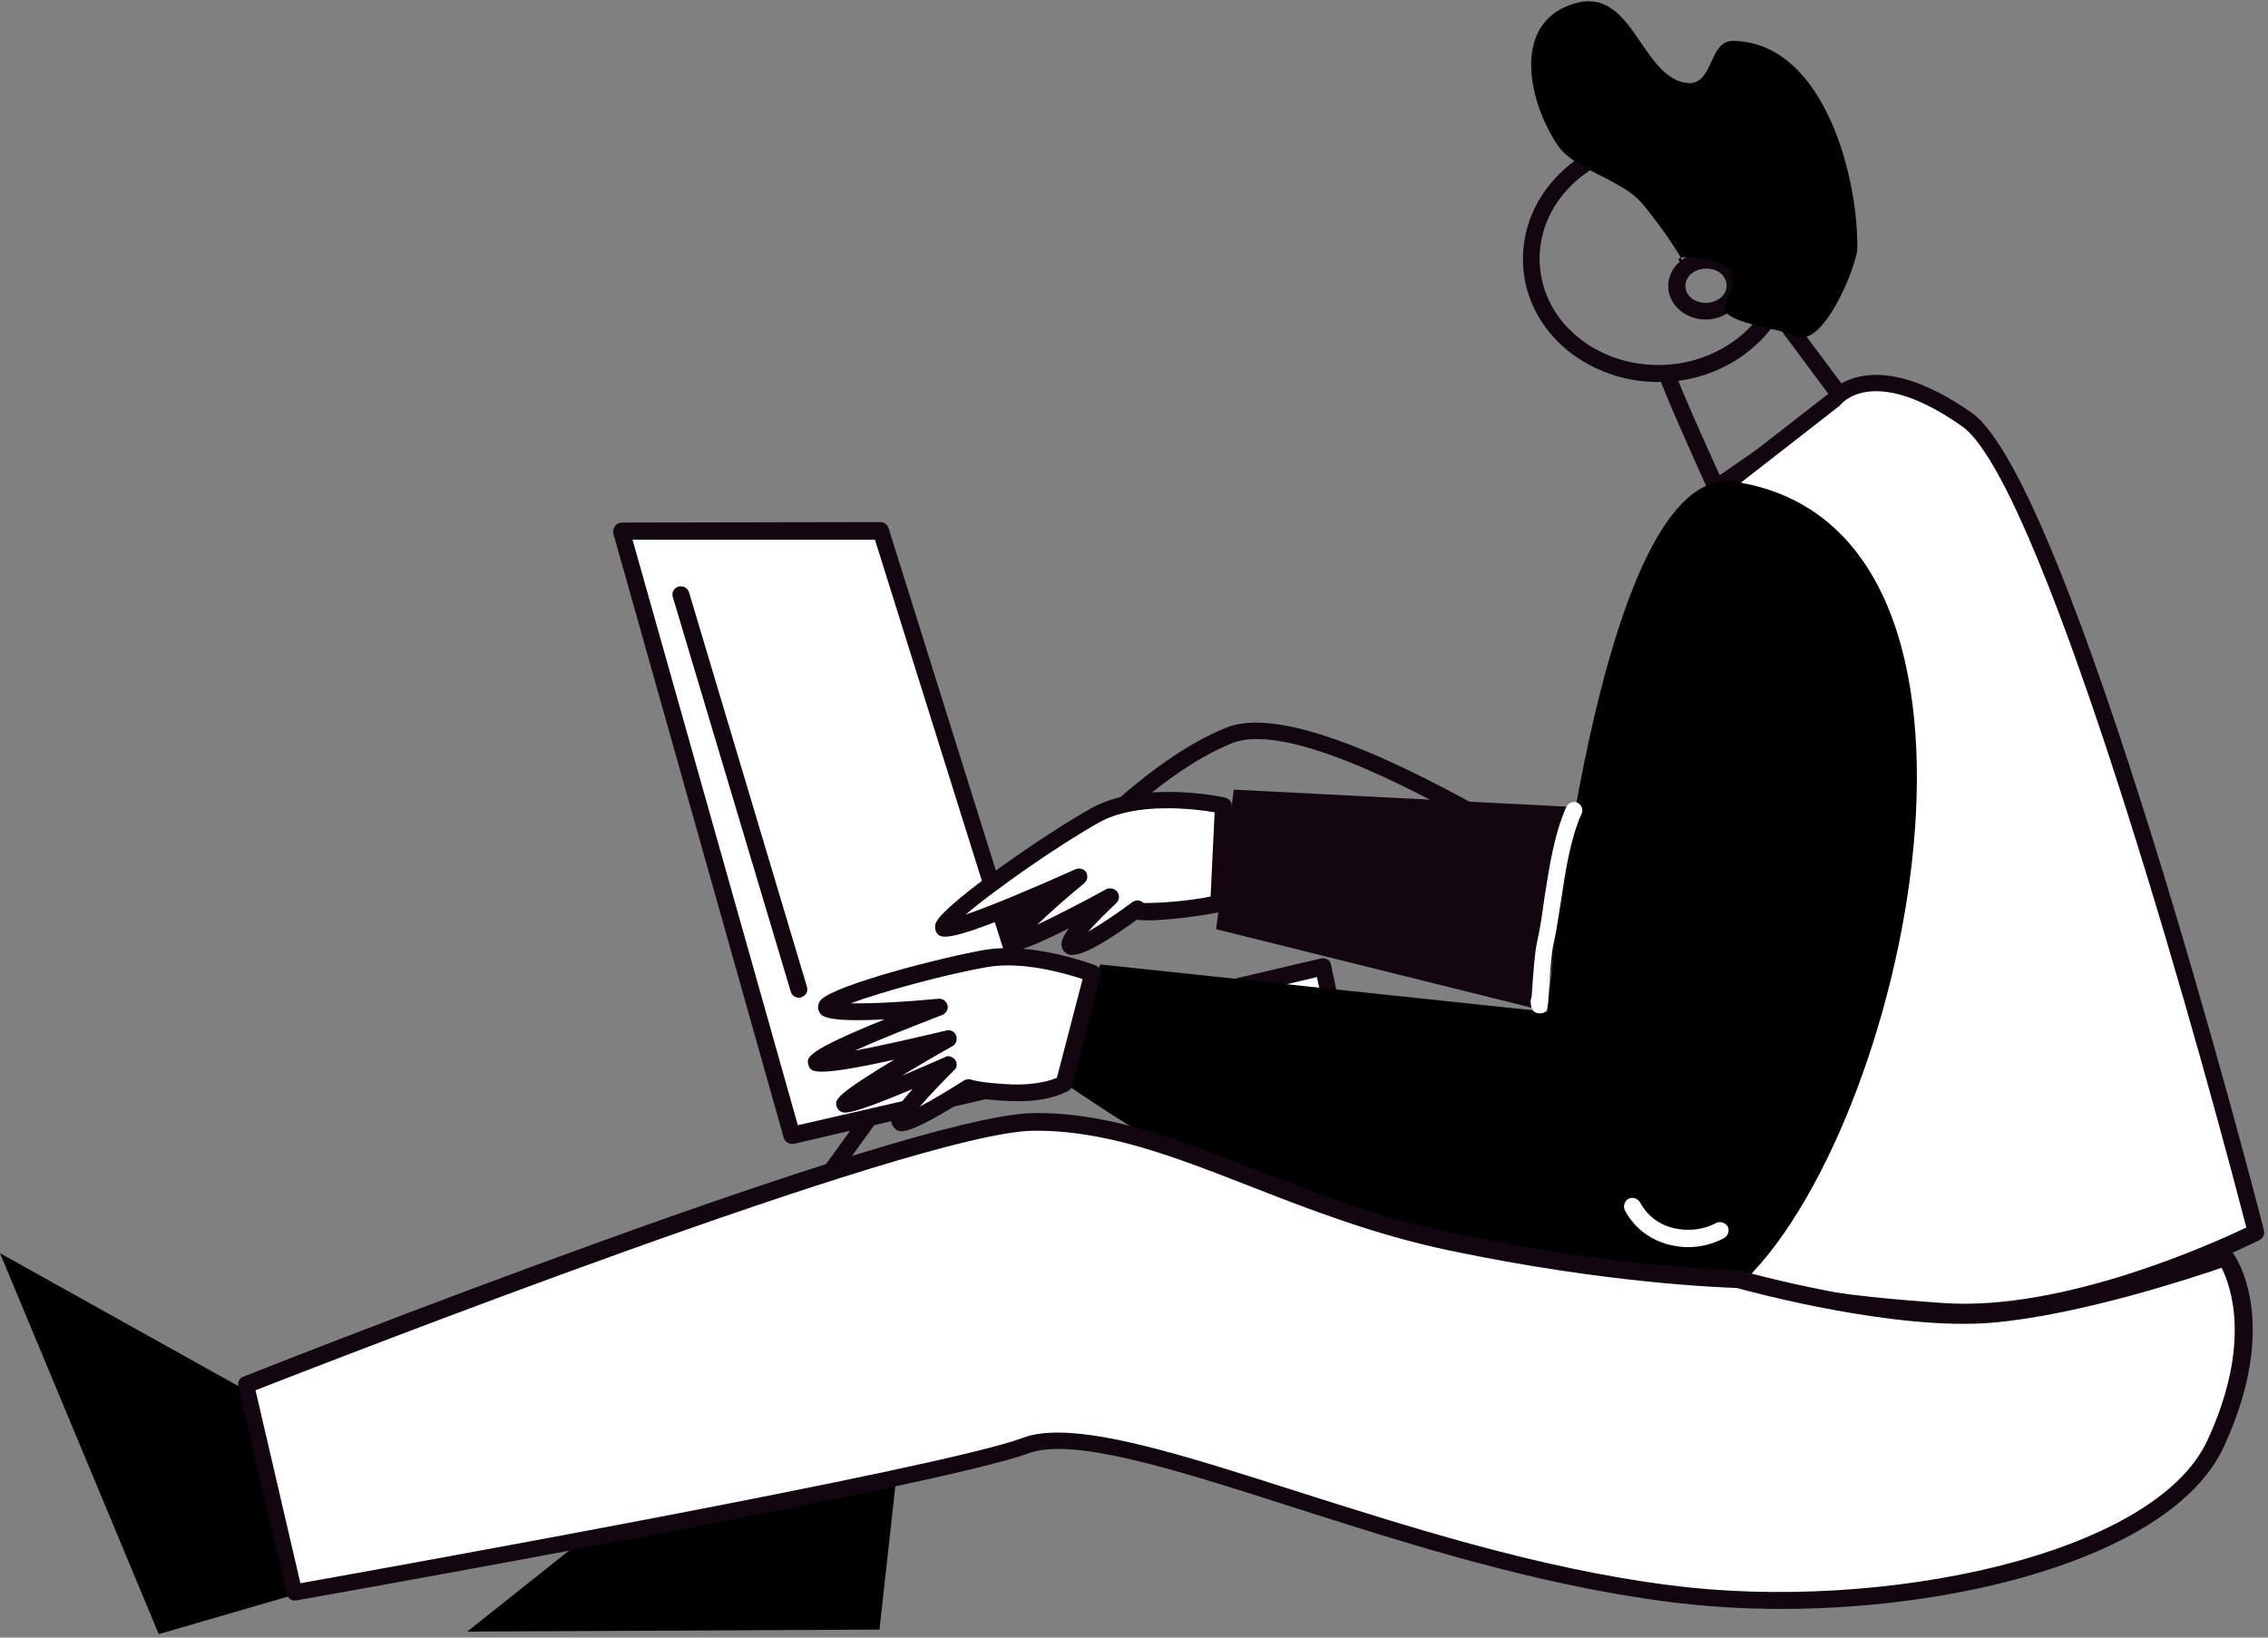
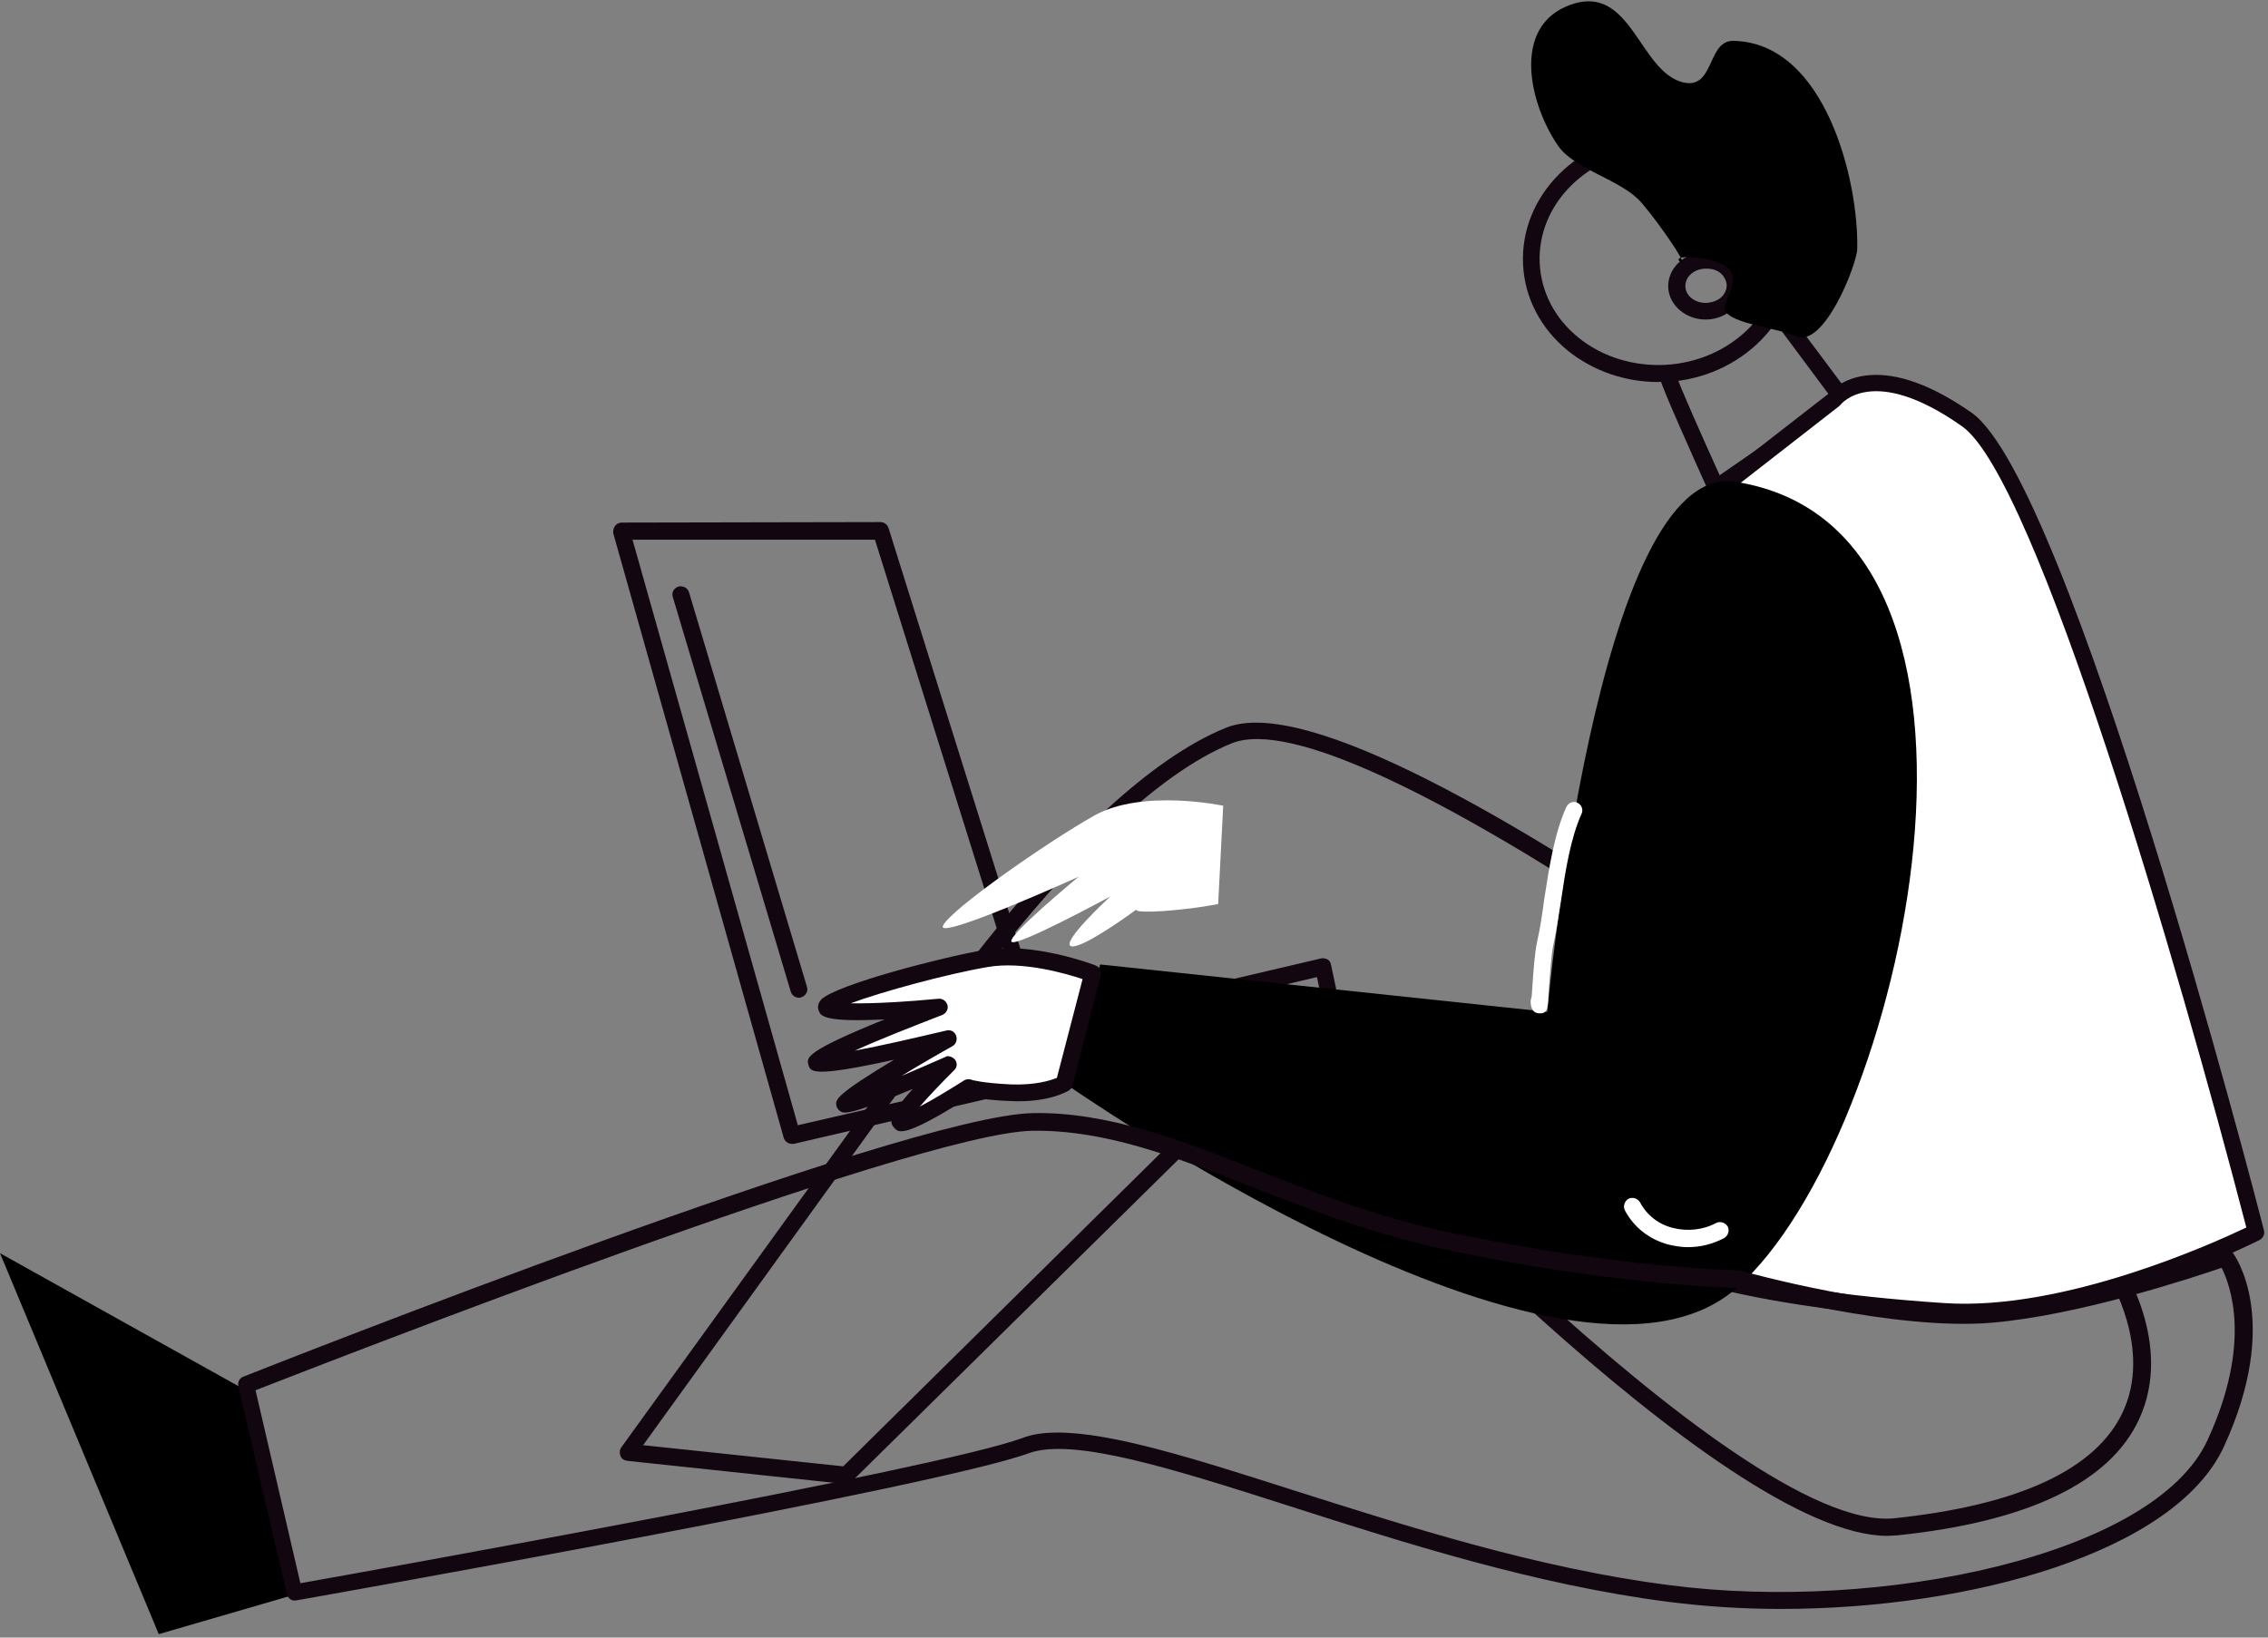
<svg xmlns="http://www.w3.org/2000/svg" width="450" height="325" viewBox="0 0 450 325" fill="none">
  <rect x="0" y="0" width="450" height="325" fill="#808080" stroke="none" />
  <path d="M329 75.812C322.4 75.812 316.1 73.612 311.1 69.612C305.7 65.212 302.5 59.112 302.2 52.512C301.5 38.912 313.1 27.212 328 26.412C335.2 26.012 342.1 28.212 347.5 32.612C352.9 37.012 356.1 43.112 356.4 49.712C357.1 63.312 345.5 75.012 330.6 75.812C330 75.712 329.5 75.812 329 75.812ZM329.6 29.712C329.1 29.712 328.6 29.712 328.2 29.712C315.1 30.412 304.9 40.512 305.5 52.312C305.8 58.012 308.5 63.212 313.2 67.012C317.9 70.812 324 72.712 330.4 72.412C343.5 71.712 353.7 61.612 353.1 49.812C352.8 44.112 350.1 38.912 345.4 35.112C341 31.612 335.5 29.712 329.6 29.712Z" fill="#120610" />
  <path d="M338.4 63.412C334.5 63.412 331.2 60.612 331 57.112C330.8 53.413 334 50.212 338.1 50.013C340.2 49.812 342.3 50.612 343.8 51.912C345.1 53.112 345.9 54.612 345.9 56.312C346 58.112 345.3 59.913 343.9 61.212C342.6 62.513 340.8 63.312 338.8 63.412C338.7 63.412 338.5 63.412 338.4 63.412ZM338.6 53.312C338.5 53.312 338.4 53.312 338.3 53.312C336 53.412 334.3 55.012 334.4 56.912C334.5 58.812 336.4 60.212 338.7 60.112C339.8 60.013 340.9 59.612 341.6 58.912C342.3 58.212 342.6 57.413 342.6 56.513C342.5 55.513 342 54.812 341.6 54.412C340.8 53.612 339.7 53.312 338.6 53.312Z" fill="#120610" />
  <path d="M340.5 98.512C340.4 98.512 340.2 98.512 340.1 98.412C339.6 98.312 339.2 97.912 339 97.512C336.2 91.312 329.7 76.812 329.4 75.212C329.3 74.312 329.9 73.412 330.8 73.312C331.7 73.212 332.5 73.812 332.7 74.712C333 76.012 337.8 86.812 341.2 94.312L363.4 79.012L351.2 62.612C350.7 61.912 350.8 60.812 351.5 60.312C352.2 59.812 353.3 59.912 353.8 60.612L367.1 78.412C367.4 78.812 367.5 79.212 367.4 79.712C367.3 80.112 367.1 80.512 366.7 80.812L341.4 98.212C341.2 98.412 340.9 98.512 340.5 98.512Z" fill="#120610" />
  <path d="M59 316.312L31.5 324.312L0 248.712L50.2 276.712L59 316.312Z" fill="black" />
-   <path d="M178.3 289.012L174.5 323.412L92.7 323.812L137.7 288.012L178.3 289.012Z" fill="black" />
  <path d="M374.5 304.812C341.7 304.812 264.8 222.212 253.9 210.312L169 294.012C168.6 294.412 168.2 294.512 167.7 294.512L124.4 289.912C123.8 289.812 123.3 289.512 123.1 288.912C122.9 288.412 122.9 287.712 123.3 287.212L174.6 216.212C176.5 213.212 212.3 156.912 243.3 144.412C274.9 131.712 414.3 244.912 420.2 249.812C420.3 249.912 420.4 250.012 420.5 250.212C420.9 250.912 431.4 266.712 424.4 281.712C418.6 294.212 402.4 302.012 376.4 304.712C375.7 304.712 375.1 304.812 374.5 304.812ZM253.9 206.212C254 206.212 254 206.212 253.9 206.212C254.4 206.212 254.8 206.412 255.1 206.712C256 207.712 344.3 304.612 375.9 301.312C400.6 298.712 415.9 291.612 421.2 280.212C427 267.812 418.8 254.012 417.7 252.212C368 211.712 268.1 138.012 244.4 147.512C214.3 159.712 177.6 217.512 177.3 218.012C177.3 218.012 177.3 218.112 177.2 218.112L127.6 286.812L167.3 291.012L252.9 206.512C253.1 206.312 253.5 206.212 253.9 206.212Z" fill="#120610" />
  <path d="M375.3 167.512C382.6 131.812 369.1 114.612 357.5 106.512C340.9 94.812 334.6 102.112 334.6 102.112L363.9 79.312C363.9 79.312 371 69.612 390.3 83.212C409.6 96.812 447.7 244.512 447.7 244.512C447.7 244.512 413.2 262.112 385.8 260.212C358.4 258.312 343.2 254.512 343.2 254.512C343.2 254.512 368 203.312 375.3 167.512Z" fill="white" />
  <path d="M389.9 262.112C388.4 262.112 387 262.112 385.6 262.012C358.3 260.212 342.8 256.212 342.7 256.212C342.2 256.112 341.8 255.712 341.6 255.312C341.4 254.812 341.4 254.312 341.6 253.912C341.8 253.412 366.5 202.412 373.7 167.312C380.7 133.212 368.3 116.212 356.6 107.912C344.8 99.612 338.8 101.512 336.7 102.712L335.6 103.512C334.9 104.012 334 104.012 333.4 103.312C332.8 102.712 332.8 101.712 333.3 101.112C333.4 101.012 333.9 100.512 334.8 99.912L362.7 78.212C364 76.712 372.2 68.612 391.2 81.912C410.7 95.612 447.7 238.112 449.2 244.212C449.4 245.012 449 245.712 448.3 246.112C447 246.712 416.6 262.112 389.9 262.112ZM345.4 253.412C350.3 254.512 364.4 257.212 385.8 258.612C409.6 260.212 439.4 246.612 445.7 243.612C432.4 192.312 404 94.912 389.3 84.612C371.6 72.112 365.3 80.212 365.2 80.312C365.1 80.412 365 80.512 364.9 80.612L342.3 98.212C346.2 98.512 351.5 100.212 358.4 105.112C370.8 113.912 384.1 132.012 376.8 167.812C370.5 199.512 350 243.812 345.4 253.412Z" fill="#120610" />
  <path d="M333.5 52.012C335.5 53.212 327.2 41.512 324.9 39.412C320.8 35.512 312.3 33.412 309.2 29.012C303.5 20.812 299.7 5.112 311.7 0.912C323.6 -3.288 325.2 14.012 333.8 16.312C340.3 18.012 338.6 7.912 344 8.112C362.1 8.512 368.8 35.712 368.5 49.412C368.4 52.612 361.8 69.312 356.3 66.712C353 65.112 343.3 64.312 342.2 61.512C341.7 60.312 344.7 56.812 343.5 54.112C342.3 50.812 330.6 50.212 333.5 52.012Z" fill="black" />
-   <path d="M123.3 105.512L157.1 225.412L220.3 210.812L264.5 201.412L262.5 192.012L206 205.212L174.7 105.412L123.3 105.512Z" fill="white" />
  <path d="M157.1 227.012C156.4 227.012 155.7 226.512 155.5 225.812L121.7 105.912C121.6 105.412 121.7 104.912 122 104.412C122.3 104.012 122.8 103.712 123.3 103.712L174.7 103.612C175.4 103.612 176.1 104.112 176.3 104.812L207.1 203.112L262.1 190.212C262.5 190.112 263 190.212 263.4 190.412C263.8 190.612 264 191.012 264.1 191.512L266.1 200.912C266.2 201.312 266.1 201.812 265.9 202.212C265.7 202.612 265.3 202.812 264.8 202.912L220.6 212.312L157.5 227.012C157.4 227.012 157.2 227.012 157.1 227.012ZM125.5 107.112L158.3 223.312L220 209.112L262.6 200.012L261.3 193.912L206.5 206.812C205.7 207.012 204.8 206.512 204.5 205.712L173.6 107.112H125.5Z" fill="#120610" />
  <path d="M210.7 214.612L218.3 191.412L307 200.812C307 200.812 316.8 91.312 344.3 95.612C404.7 105.012 378.1 225.812 344.7 255.512C311.2 285.312 210.7 214.612 210.7 214.612Z" fill="black" />
-   <path d="M241.3 184.412L244.8 156.712L313.2 160.212L306.4 200.612L241.3 184.412Z" fill="#120610" />
  <path d="M216.7 193.212C216.7 193.212 204.9 188.612 195.6 190.212C186.3 191.812 166.4 197.212 164 199.612C161.7 202.012 186.2 199.812 186.2 199.812C186.2 199.812 161.5 209.212 161.9 210.812C162.3 212.412 187.9 206.112 187.9 206.112C187.9 206.112 167.4 217.712 167.4 219.012C167.4 220.312 188 211.212 188 211.212C188 211.212 177.5 221.512 178.5 222.612C179.5 223.812 192 215.812 192 215.812C192 215.812 193 216.512 200.2 216.812C207.4 217.212 210.9 215.012 210.9 215.012L216.7 193.212Z" fill="white" />
  <path d="M178.8 224.512C178 224.512 177.7 224.112 177.4 223.812C176.7 222.912 175.8 222.012 181.1 216.112C168.3 221.512 167.4 221.012 166.7 220.512C166.2 220.212 165.9 219.612 165.9 219.112C165.9 218.212 165.9 217.212 177.4 210.312C161.1 213.912 160.8 212.712 160.4 211.312C160 209.912 159.7 208.712 175.5 202.312C163.5 202.912 162.9 201.612 162.5 200.712C162.2 200.112 162.2 199.212 162.9 198.412C165.8 195.412 187.2 189.912 195.4 188.512C205.1 186.912 216.9 191.412 217.4 191.612C218.2 191.912 218.6 192.812 218.4 193.612L212.8 215.412C212.7 215.812 212.4 216.212 212.1 216.412C211.9 216.512 208.1 218.912 200.4 218.512C197.6 218.412 194.3 218.112 192.5 217.612C183.8 223.112 180.4 224.512 178.8 224.512ZM188.1 209.612C188.6 209.612 189.2 209.912 189.5 210.312C190 211.012 189.9 211.912 189.3 212.412C186.9 214.812 184.3 217.512 182.5 219.612C185 218.312 188.3 216.312 191.3 214.412C191.8 214.112 192.5 214.112 193.1 214.412C193.1 214.312 194.5 214.912 200.5 215.212C205.4 215.412 208.5 214.412 209.7 213.912L214.8 194.312C211.5 193.212 202.9 190.712 196 191.912C187.8 193.312 175 196.812 168.8 199.112C173.1 199.212 180 198.812 186.2 198.212C187 198.112 187.8 198.712 188 199.512C188.2 200.312 187.7 201.112 187 201.412C180.8 203.812 174.2 206.412 169.6 208.512C174.5 207.612 181.4 206.012 187.8 204.512C188.6 204.312 189.4 204.712 189.7 205.512C190 206.312 189.7 207.212 189 207.612C185.6 209.512 182 211.612 178.9 213.512C181.7 212.312 184.8 211.012 187.7 209.712C187.7 209.612 187.9 209.612 188.1 209.612Z" fill="#120610" />
  <path d="M242.7 159.912C242.7 159.912 226.8 156.512 217.2 161.812C207.6 167.212 188.5 180.612 187.1 183.712C185.7 186.812 214 174.012 214 174.012C214 174.012 199.7 185.812 200.7 186.912C201.7 188.012 220.3 177.912 220.3 177.912C220.3 177.912 210.1 187.312 212.6 187.812C215.1 188.212 225.6 180.412 225.6 180.412C225.6 180.412 224.1 181.212 230.8 180.812C237.5 180.312 241.7 179.412 241.7 179.412L242.7 159.912Z" fill="white" />
-   <path d="M212.8 189.512C212.7 189.512 212.5 189.512 212.4 189.512C211.6 189.412 210.9 188.812 210.7 188.012C210.6 187.512 210.3 186.612 212.1 184.212C201.1 189.812 200.3 188.912 199.5 188.112C199.2 187.812 199 187.112 199 186.712C199 186.212 199.1 185.112 204.5 180.112C187.8 187.212 186.7 186.112 186 185.312C185.5 184.812 185.4 183.712 185.7 183.112C187.5 179.212 207.7 165.312 216.5 160.412C226.5 154.812 242.5 158.112 243.1 158.312C243.9 158.512 244.5 159.212 244.4 160.012L243.4 179.512C243.4 180.212 242.8 180.912 242.1 181.012C241.9 181.012 237.6 182.012 230.9 182.512C228.4 182.712 226.7 182.712 225.6 182.512C221.6 185.412 215.6 189.512 212.8 189.512ZM220.3 176.312C220.8 176.312 221.3 176.512 221.7 177.012C222.2 177.712 222.1 178.612 221.5 179.212C219.5 181.112 217.4 183.212 215.9 184.912C218.3 183.512 221.8 181.212 224.7 179.012C224.8 179.012 224.8 178.912 224.9 178.912C225.6 178.512 226.4 178.712 226.9 179.212C227.5 179.212 228.6 179.212 230.7 179.112C235.1 178.812 238.5 178.312 240.2 177.912L241 161.212C237 160.512 225.4 159.112 218.1 163.212C210.2 167.612 197.3 176.612 191.6 181.512C196.6 179.812 205.4 176.112 213.4 172.512C214.2 172.212 215.1 172.412 215.5 173.112C215.9 173.812 215.8 174.712 215.1 175.312C211.8 178.012 208.3 181.112 205.8 183.512C209.6 181.712 214.9 179.012 219.6 176.412C219.8 176.312 220.1 176.312 220.3 176.312Z" fill="#120610" />
-   <path d="M395.2 260.812C375.5 262.512 345 253.912 345 253.912C345 253.912 321.6 253.512 287.8 246.412C254 239.312 230.5 222.112 204.9 222.612C179.3 223.112 48.9 274.812 48.9 274.812L58.5 316.012C58.5 316.012 185.6 293.512 203.5 286.912C221.4 280.312 276.4 309.212 331.3 316.312C372.6 321.612 428.3 311.012 439.6 286.512C450.9 262.012 441.6 249.612 441.6 249.612C441.6 249.612 414.9 259.212 395.2 260.812Z" fill="white" />
  <path d="M353.3 319.312C345.7 319.312 338.2 318.812 331.1 317.912C304.6 314.512 278.7 306.212 255.9 298.912C232.8 291.512 212.9 285.212 204.1 288.412C186.3 295.012 64 316.712 58.8 317.612C57.9 317.812 57.1 317.212 56.9 316.312L47.3 275.112C47.1 274.312 47.5 273.512 48.3 273.212C53.6 271.112 179.3 221.412 204.9 220.912C219.6 220.612 234.2 226.212 249.4 232.212C261.4 236.912 273.7 241.712 288.2 244.712C321.4 251.712 344.8 252.112 345.1 252.112C345.2 252.112 345.4 252.112 345.5 252.212C345.8 252.312 375.9 260.712 395.1 259.112C414.4 257.512 440.9 248.112 441.1 248.012C441.8 247.812 442.6 248.012 443 248.612C443.4 249.112 452.8 262.112 441.2 287.212C431.5 308.012 391.2 319.312 353.3 319.312ZM209.9 284.312C220.7 284.312 237.1 289.512 256.8 295.812C279.5 303.012 305.3 311.312 331.4 314.612C373 320.012 427.4 308.812 438 285.812C446.9 266.512 442.5 255.012 440.8 251.612C435.2 253.512 412.7 261.012 395.2 262.512C376 264.112 347.5 256.412 344.6 255.612C342.1 255.512 319.1 254.812 287.3 248.112C272.6 245.012 259.5 239.912 248 235.412C232.4 229.312 219.1 224.212 204.8 224.412C181.2 224.912 64.6 270.512 50.7 275.912L59.6 314.212C74.2 311.612 186.3 291.512 202.8 285.412C204.8 284.612 207.2 284.312 209.9 284.312Z" fill="#120610" />
  <path d="M305.5 201.112C303.8 201.112 303.7 199.412 303.7 198.712C303.7 198.412 303.8 198.112 303.9 197.812C303.9 197.412 304 196.912 304 196.412C304.2 193.312 304.5 189.012 305 186.812C305.6 184.212 306 181.412 306.4 178.412C307.4 172.012 308.4 165.412 310.8 160.112C311.2 159.312 312.2 158.912 313 159.312C313.8 159.712 314.2 160.712 313.8 161.512C311.6 166.412 310.6 172.812 309.7 178.912C309.2 182.012 308.8 184.912 308.2 187.512C307.8 189.412 307.5 193.812 307.3 196.612C307.1 200.212 307.1 201.112 305.5 201.112Z" fill="white" />
  <path d="M334.9 247.512C333.6 247.512 332.4 247.312 331.1 247.012C327.3 246.012 324.2 243.612 322.4 240.212C322 239.412 322.3 238.412 323.1 237.912C323.9 237.512 324.9 237.812 325.4 238.612C326.8 241.212 329.1 243.012 332 243.712C334.8 244.412 337.9 244.112 340.5 242.712C341.3 242.312 342.3 242.612 342.8 243.412C343.2 244.212 342.9 245.212 342.1 245.712C339.8 246.912 337.4 247.512 334.9 247.512Z" fill="white" />
  <path d="M135.2 118.012L158.6 196.312L135.2 118.012Z" fill="white" />
  <path d="M158.5 198.012C157.8 198.012 157.1 197.512 156.9 196.812L133.5 118.512C133.2 117.612 133.7 116.712 134.6 116.412C135.5 116.212 136.4 116.612 136.7 117.512L160.1 195.812C160.4 196.712 159.9 197.612 159 197.912C158.8 198.012 158.7 198.012 158.5 198.012Z" fill="#120610" />
</svg>